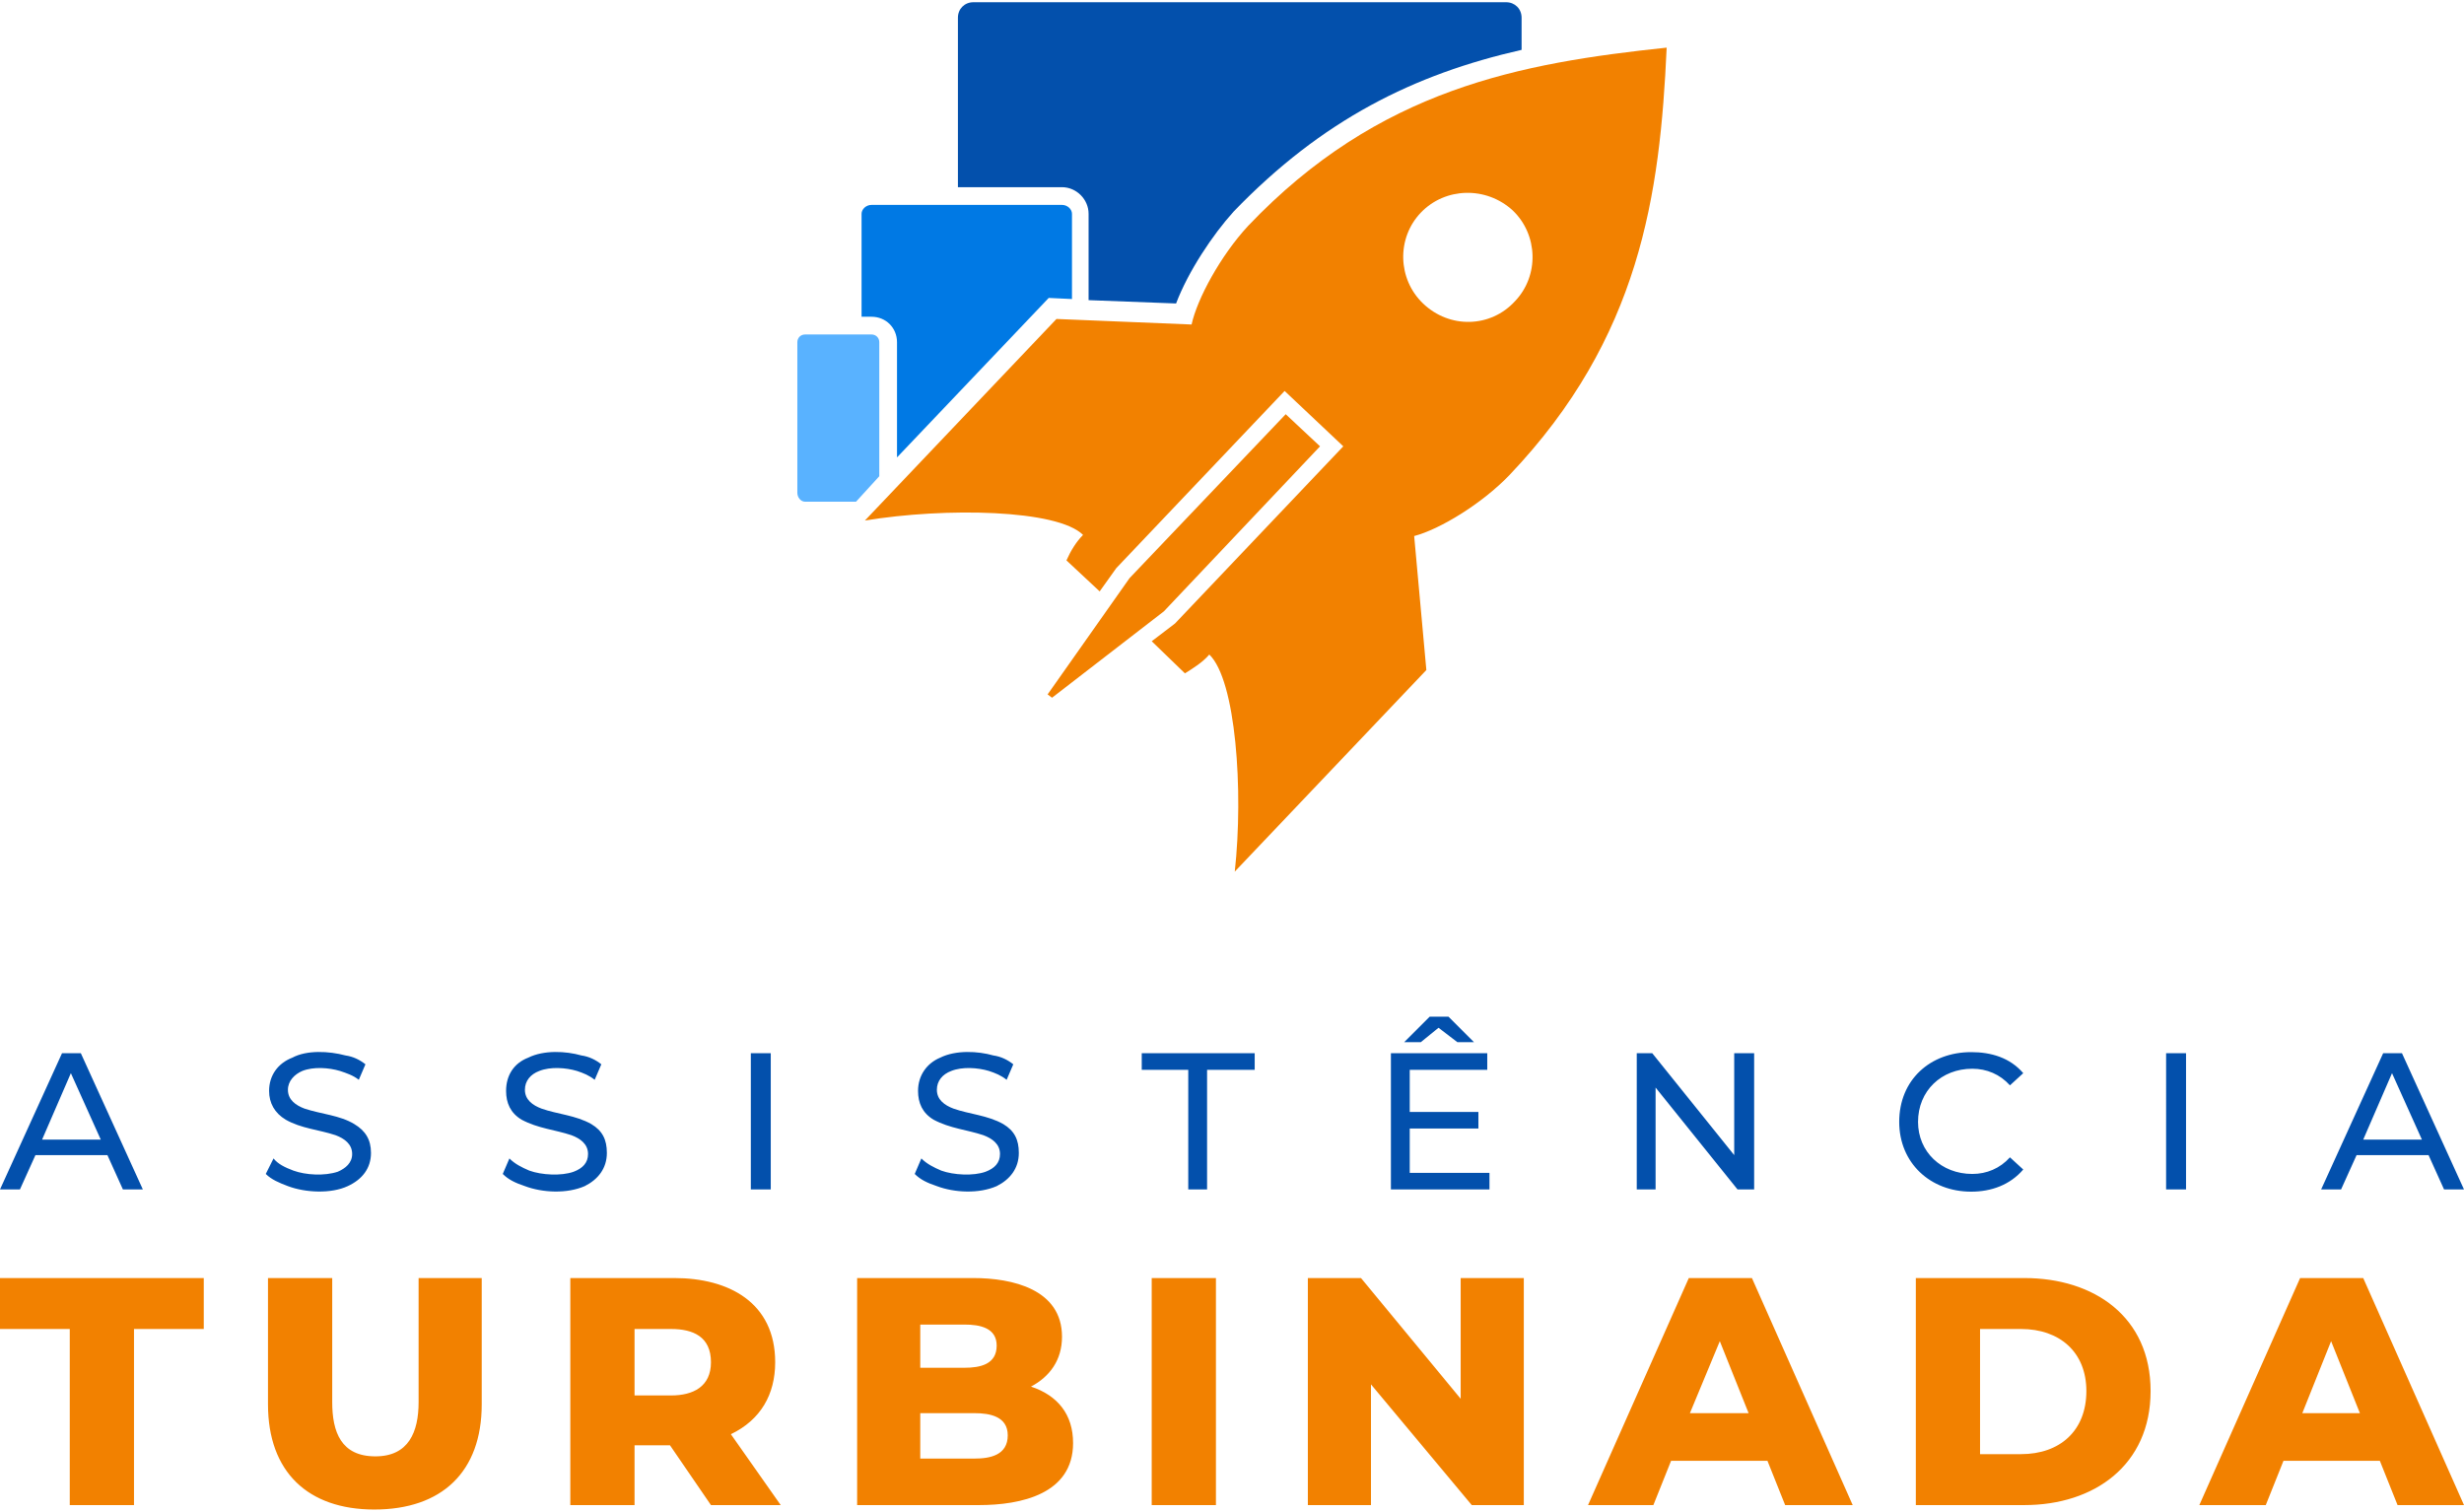
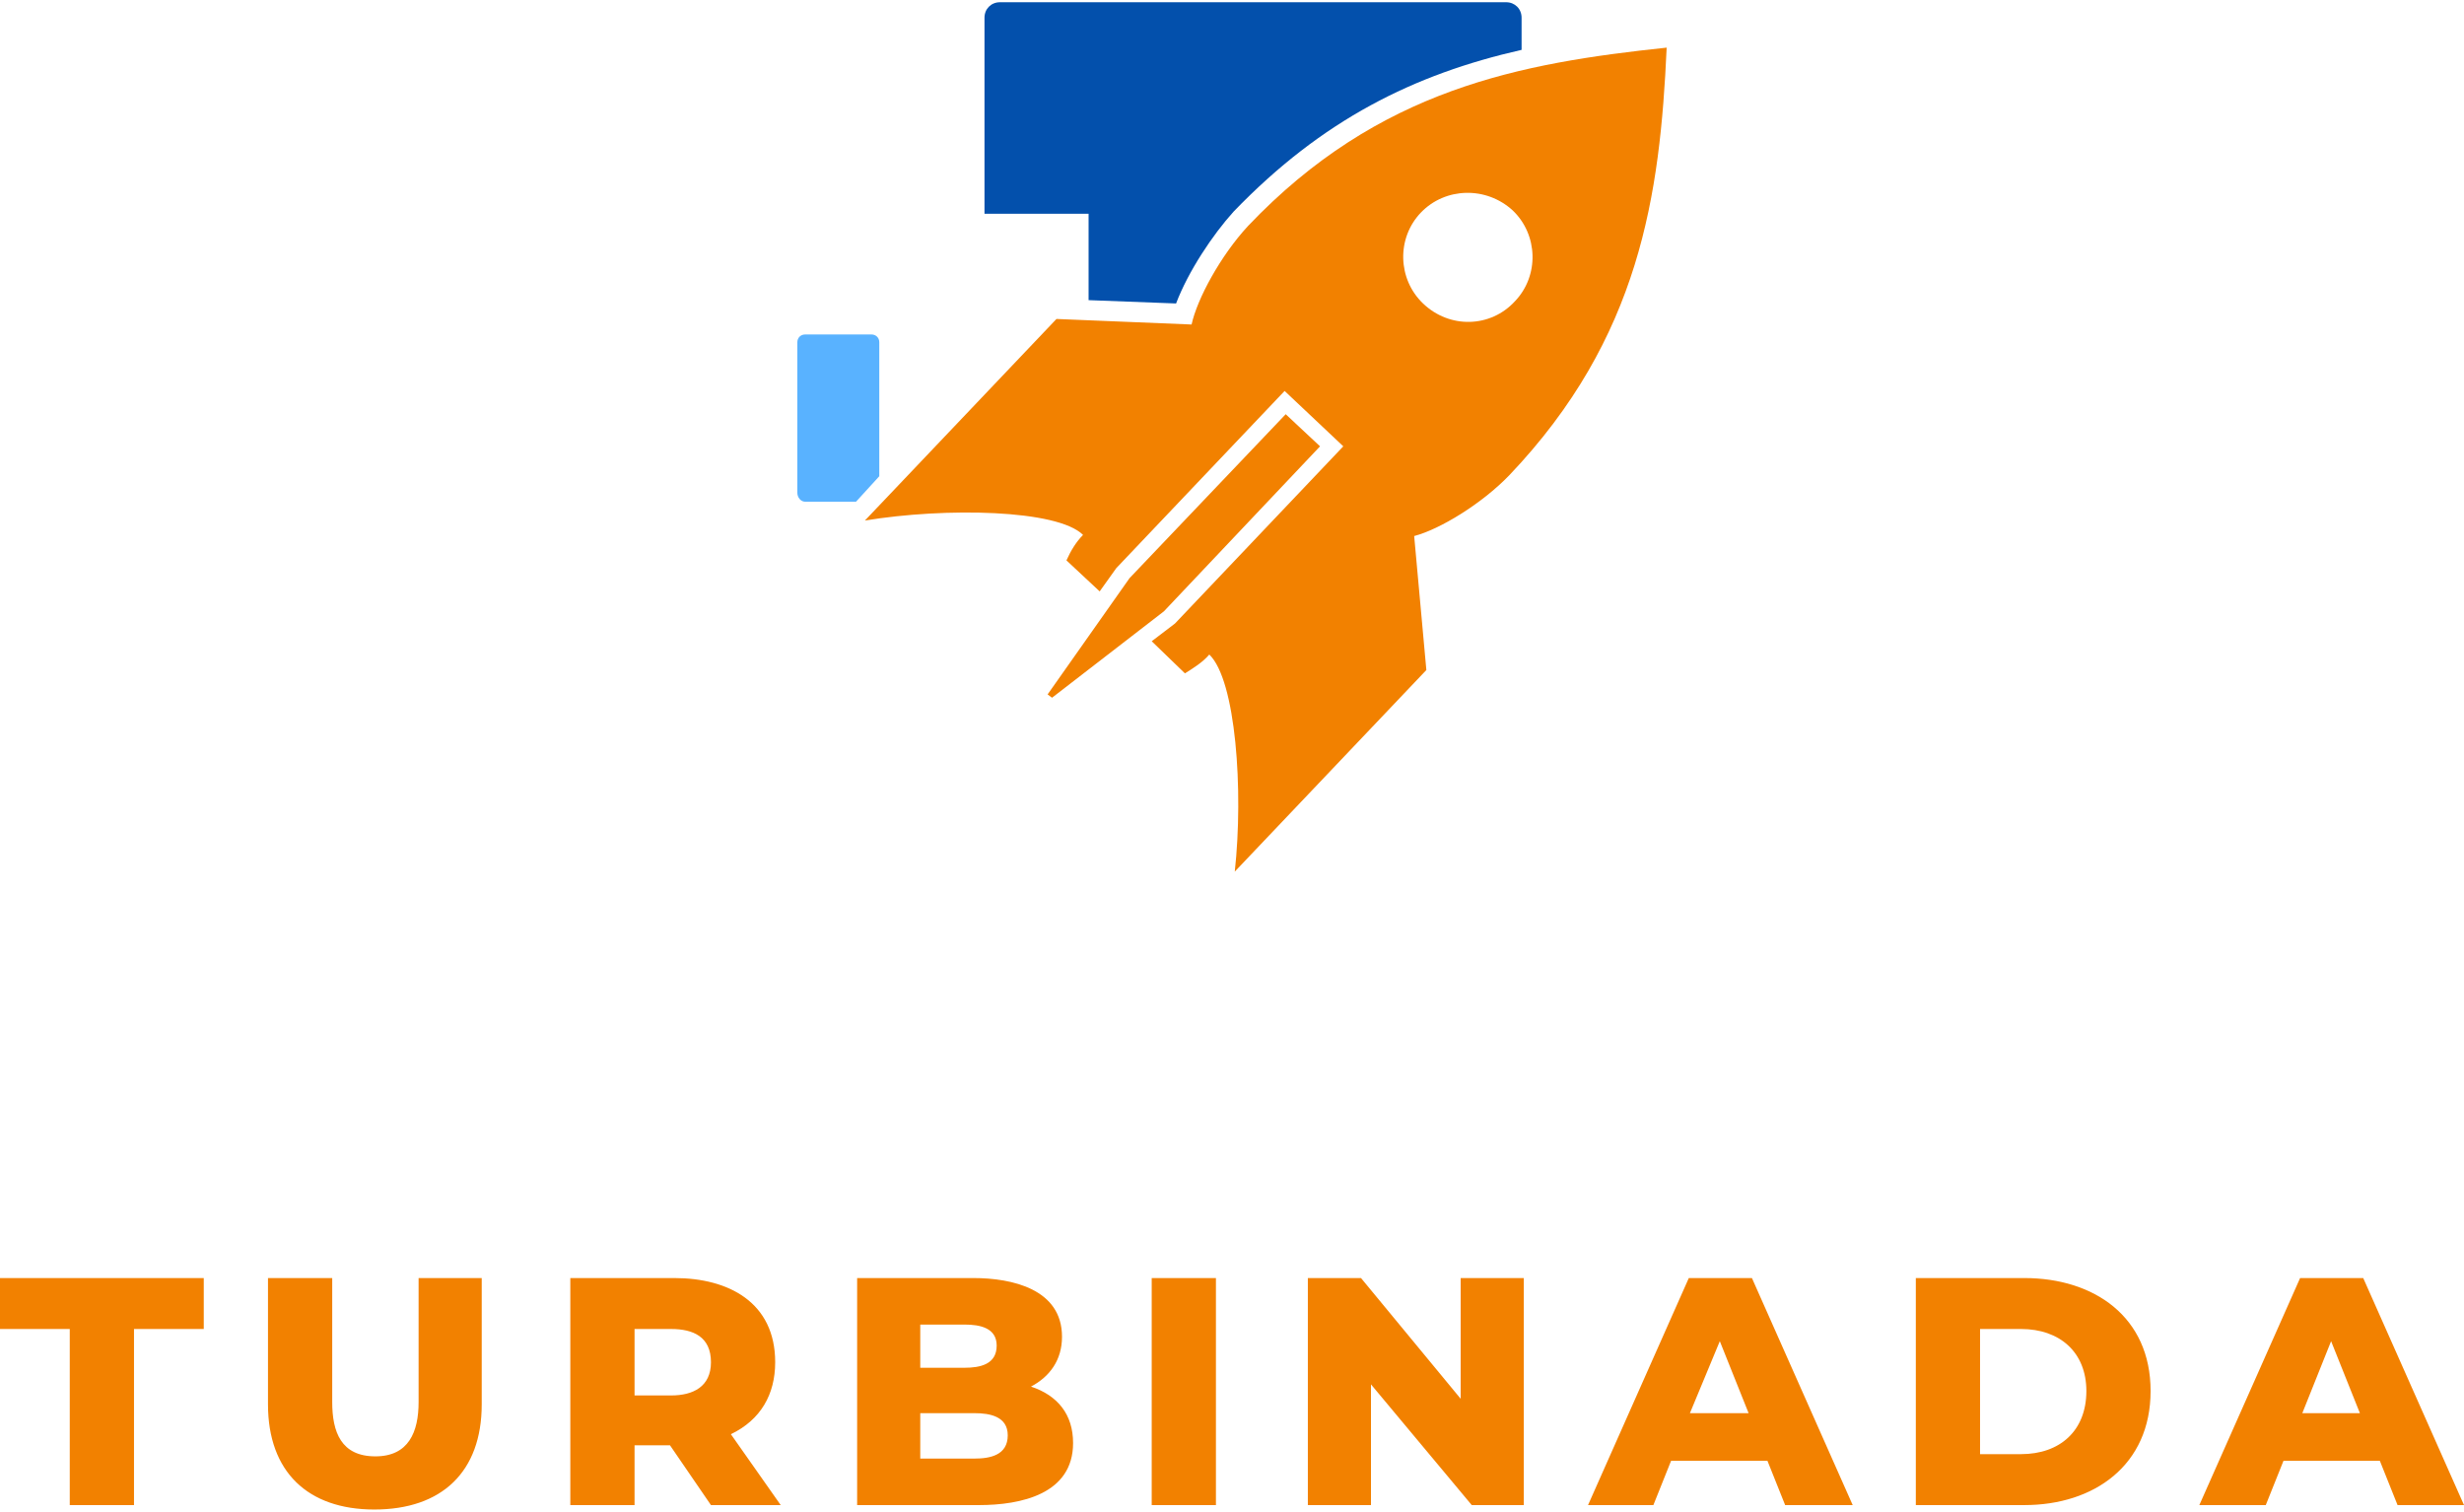
<svg xmlns="http://www.w3.org/2000/svg" width="163" height="100" viewBox="0 0 22250 13610" shape-rendering="geometricPrecision" image-rendering="optimizeQuality" fill-rule="evenodd">
  <g fill-rule="nonzero">
    <path d="M630 13570v-1590H0v-460h1840v460h-630v1590H630zm20160-830h520l-260-650-260 650zm700 430h-870l-160 400h-600l910-2050h570l910 2050h-600l-160-400zm-6230-430h530l-260-650-270 650zm700 430h-870l-160 400h-590l910-2050h570l910 2050h-610l-160-400zm-7650-840h400c140 0 290-30 290-200 0-160-150-190-290-190h-400v390zm0 410v410h490c140 0 300-30 300-210 0-170-160-200-300-200h-490zm-570 830v-2050h1050c350 0 800 100 800 530 0 210-110 360-280 450 240 80 380 250 380 510 0 460-470 560-850 560H7740zm-1320 0l-370-540h-320v540h-580v-2050h940c490 0 910 220 910 760 0 290-130 520-400 650l450 640h-630zm-3040 40c-600 0-960-340-960-950v-1140h580v1120c0 270 80 490 390 490 300 0 390-220 390-490v-1120h570v1140c0 610-360 950-970 950zm2350-1030h330c200 0 360-80 360-300 0-230-160-300-360-300h-330v600zm4670 990v-2050h580v2050h-580zm1410 0v-2050h480l900 1090v-1090h570v2050h-470l-910-1090v1090h-570zm5490 0v-2050h980c630 0 1140 350 1140 1020s-510 1030-1140 1030h-980zm580-460h370c350 0 590-210 590-570 0-350-240-560-590-560h-370v1130z" fill="#f28100" />
-     <path d="M380 10270h530l-270-600-260 600zm12350-250h620v150h-620v400h720v150h-890V9490h870v150h-700v380zm8610 250h530l-270-600-260 600zm590 140h-650l-140 310h-180l560-1230h170l560 1230h-180l-140-310zm-13470 280c-90-30-150-60-200-110l60-140c50 50 110 80 180 110 110 40 290 50 400 10 80-30 130-80 130-160 0-90-70-140-150-170-150-50-300-60-450-140-100-60-140-150-140-260 0-140 80-250 200-300 140-70 340-60 480-20 70 10 130 40 180 80l-60 140c-50-40-100-60-160-80-100-30-240-40-340 0-80 30-130 90-130 170 0 90 70 140 150 170 140 50 310 60 450 140 100 60 140 140 140 260 0 140-80 240-200 300-160 70-380 60-540 0zm-3720 0c-90-30-150-60-200-110l60-140c50 50 110 80 180 110 110 40 290 50 400 10 80-30 130-80 130-160 0-90-70-140-150-170-150-50-300-60-450-140-100-60-140-150-140-260 0-140 70-250 200-300 140-70 340-60 480-20 70 10 130 40 180 80l-60 140c-50-40-100-60-160-80-100-30-240-40-340 0-80 30-130 90-130 170 0 90 70 140 150 170 140 50 310 60 450 140 100 60 140 140 140 260 0 140-80 240-200 300-160 70-380 60-540 0zm-3770-280H320l-140 310H0l560-1230h170l560 1230h-180l-140-310zm1630 280c-80-30-150-60-200-110l70-140c40 50 100 80 180 110 110 40 280 50 400 10 70-30 130-80 130-160 0-90-70-140-150-170-150-50-310-60-450-140-100-60-150-150-150-260 0-140 80-250 210-300 130-70 330-60 480-20 70 10 130 40 180 80l-60 140c-50-40-110-60-170-80-100-30-240-40-340 0-70 30-130 90-130 170 0 90 70 140 150 170 150 50 320 60 450 140 100 60 150 140 150 260 0 140-80 240-210 300-150 70-380 60-540 0zm4180 30V9490h180v1230h-180zm3950 0V9640h-420v-150h1020v150h-430v1080h-170zm1950-1330l230-230h170l230 230h-150l-170-130-160 130h-150zm2100 1330V9490h140l740 920v-920h180v1230h-150l-740-920v920h-170zm3020 20c-370 0-650-260-650-630 0-380 280-630 650-630 180 0 350 50 470 190l-120 110c-90-100-210-150-340-150-280 0-490 200-490 480 0 270 210 470 490 470 130 0 250-50 340-150l120 110c-120 140-290 200-470 200zm1760-20V9490h180v1230h-180z" fill="#0350ac" />
  </g>
  <path d="M9630 5040c40-90 90-170 150-230-230-230-1240-250-1970-130l1730-1820 1220 50c50-230 260-620 510-890 1180-1240 2460-1470 3780-1610-60 1330-240 2620-1420 3860-250 260-630 490-860 550l110 1210-1730 1820c80-730 10-1730-230-1960-60 70-140 120-220 170l-300-290 210-160 1520-1600-530-500-1520 1600-150 210-300-280zm-170 1210l740-1050 1410-1480 310 290-1410 1490-1010 780-40-30zm4200-4370c230 220 240 590 20 820-220 240-590 250-830 20-230-220-240-590-20-820s590-240 830-20z" fill="#f28100" />
-   <path d="M8790 0h4810c80 0 140 60 140 140v290c-970 220-1800 630-2600 1460-190 210-410 540-520 830l-790-30v-780c0-130-110-240-240-240h-940V140c0-80 60-140 140-140z" fill="#0350ac" />
-   <path d="M7870 1830h1720c50 0 90 40 90 80v770l-210-10-1370 1440V3070c0-130-100-230-230-230h-90v-930c0-40 40-80 90-80z" fill="#0079e4" />
+   <path d="M8790 0h4810c80 0 140 60 140 140v290c-970 220-1800 630-2600 1460-190 210-410 540-520 830l-790-30v-780h-940V140c0-80 60-140 140-140z" fill="#0350ac" />
  <path d="M7270 3000h600c40 0 70 30 70 70v1210l-210 230h-460c-40 0-70-40-70-80V3070c0-40 30-70 70-70z" fill="#59b2ff" />
</svg>